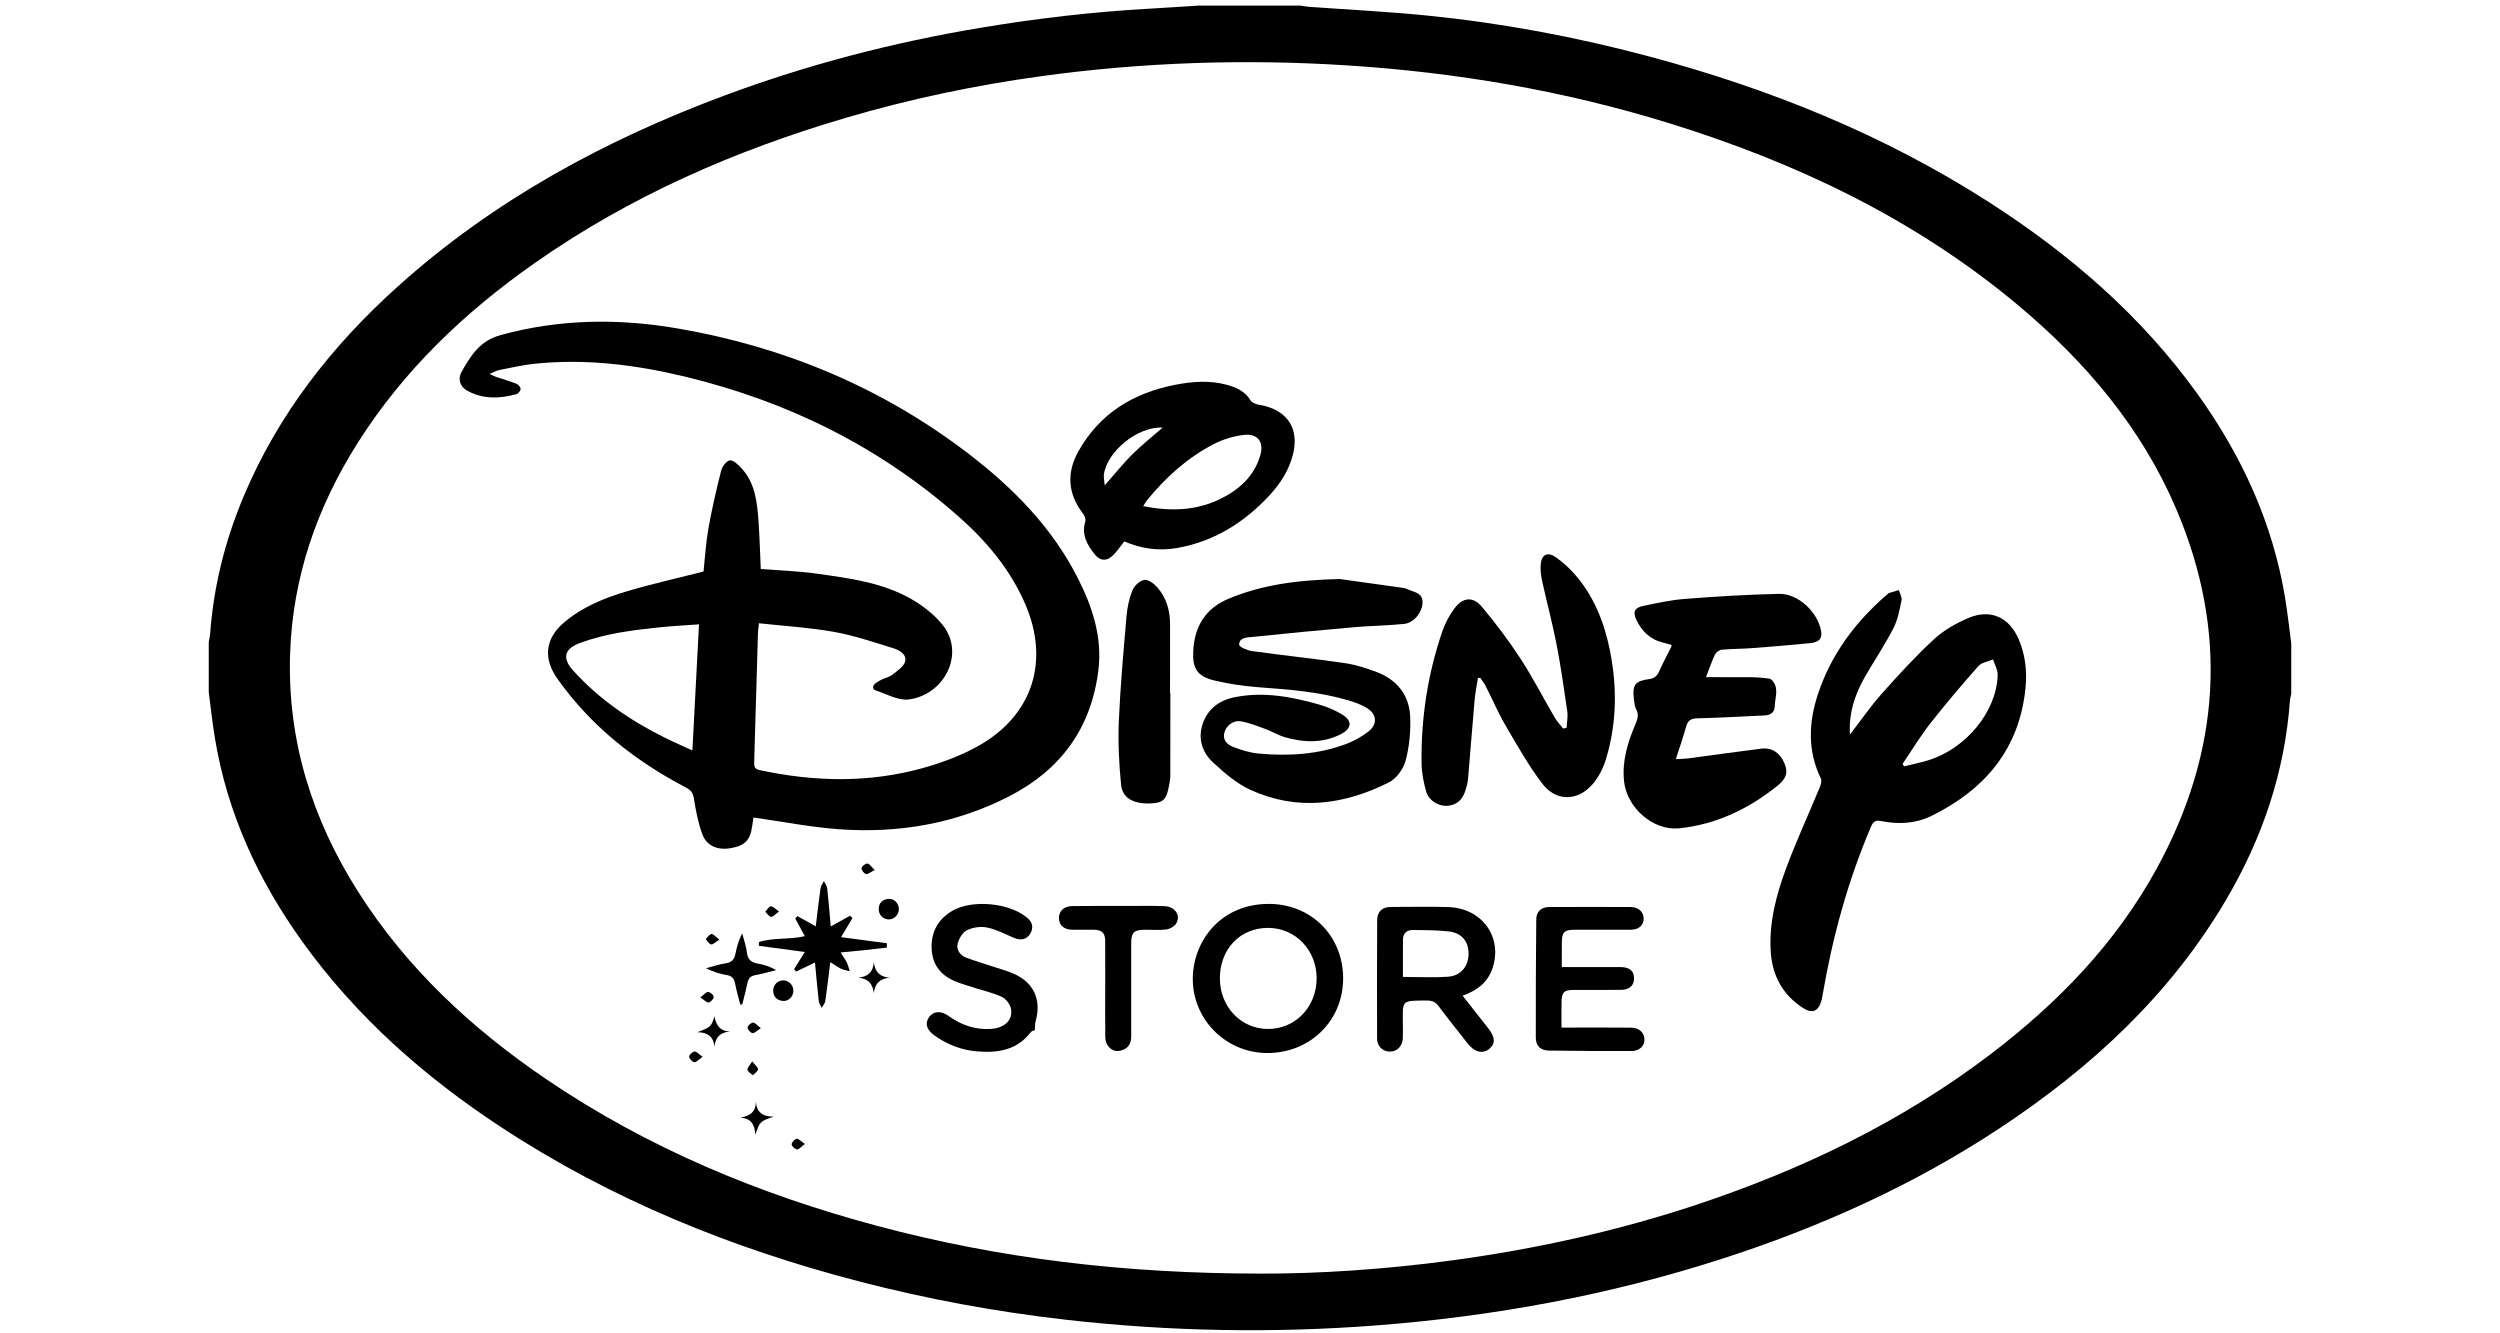
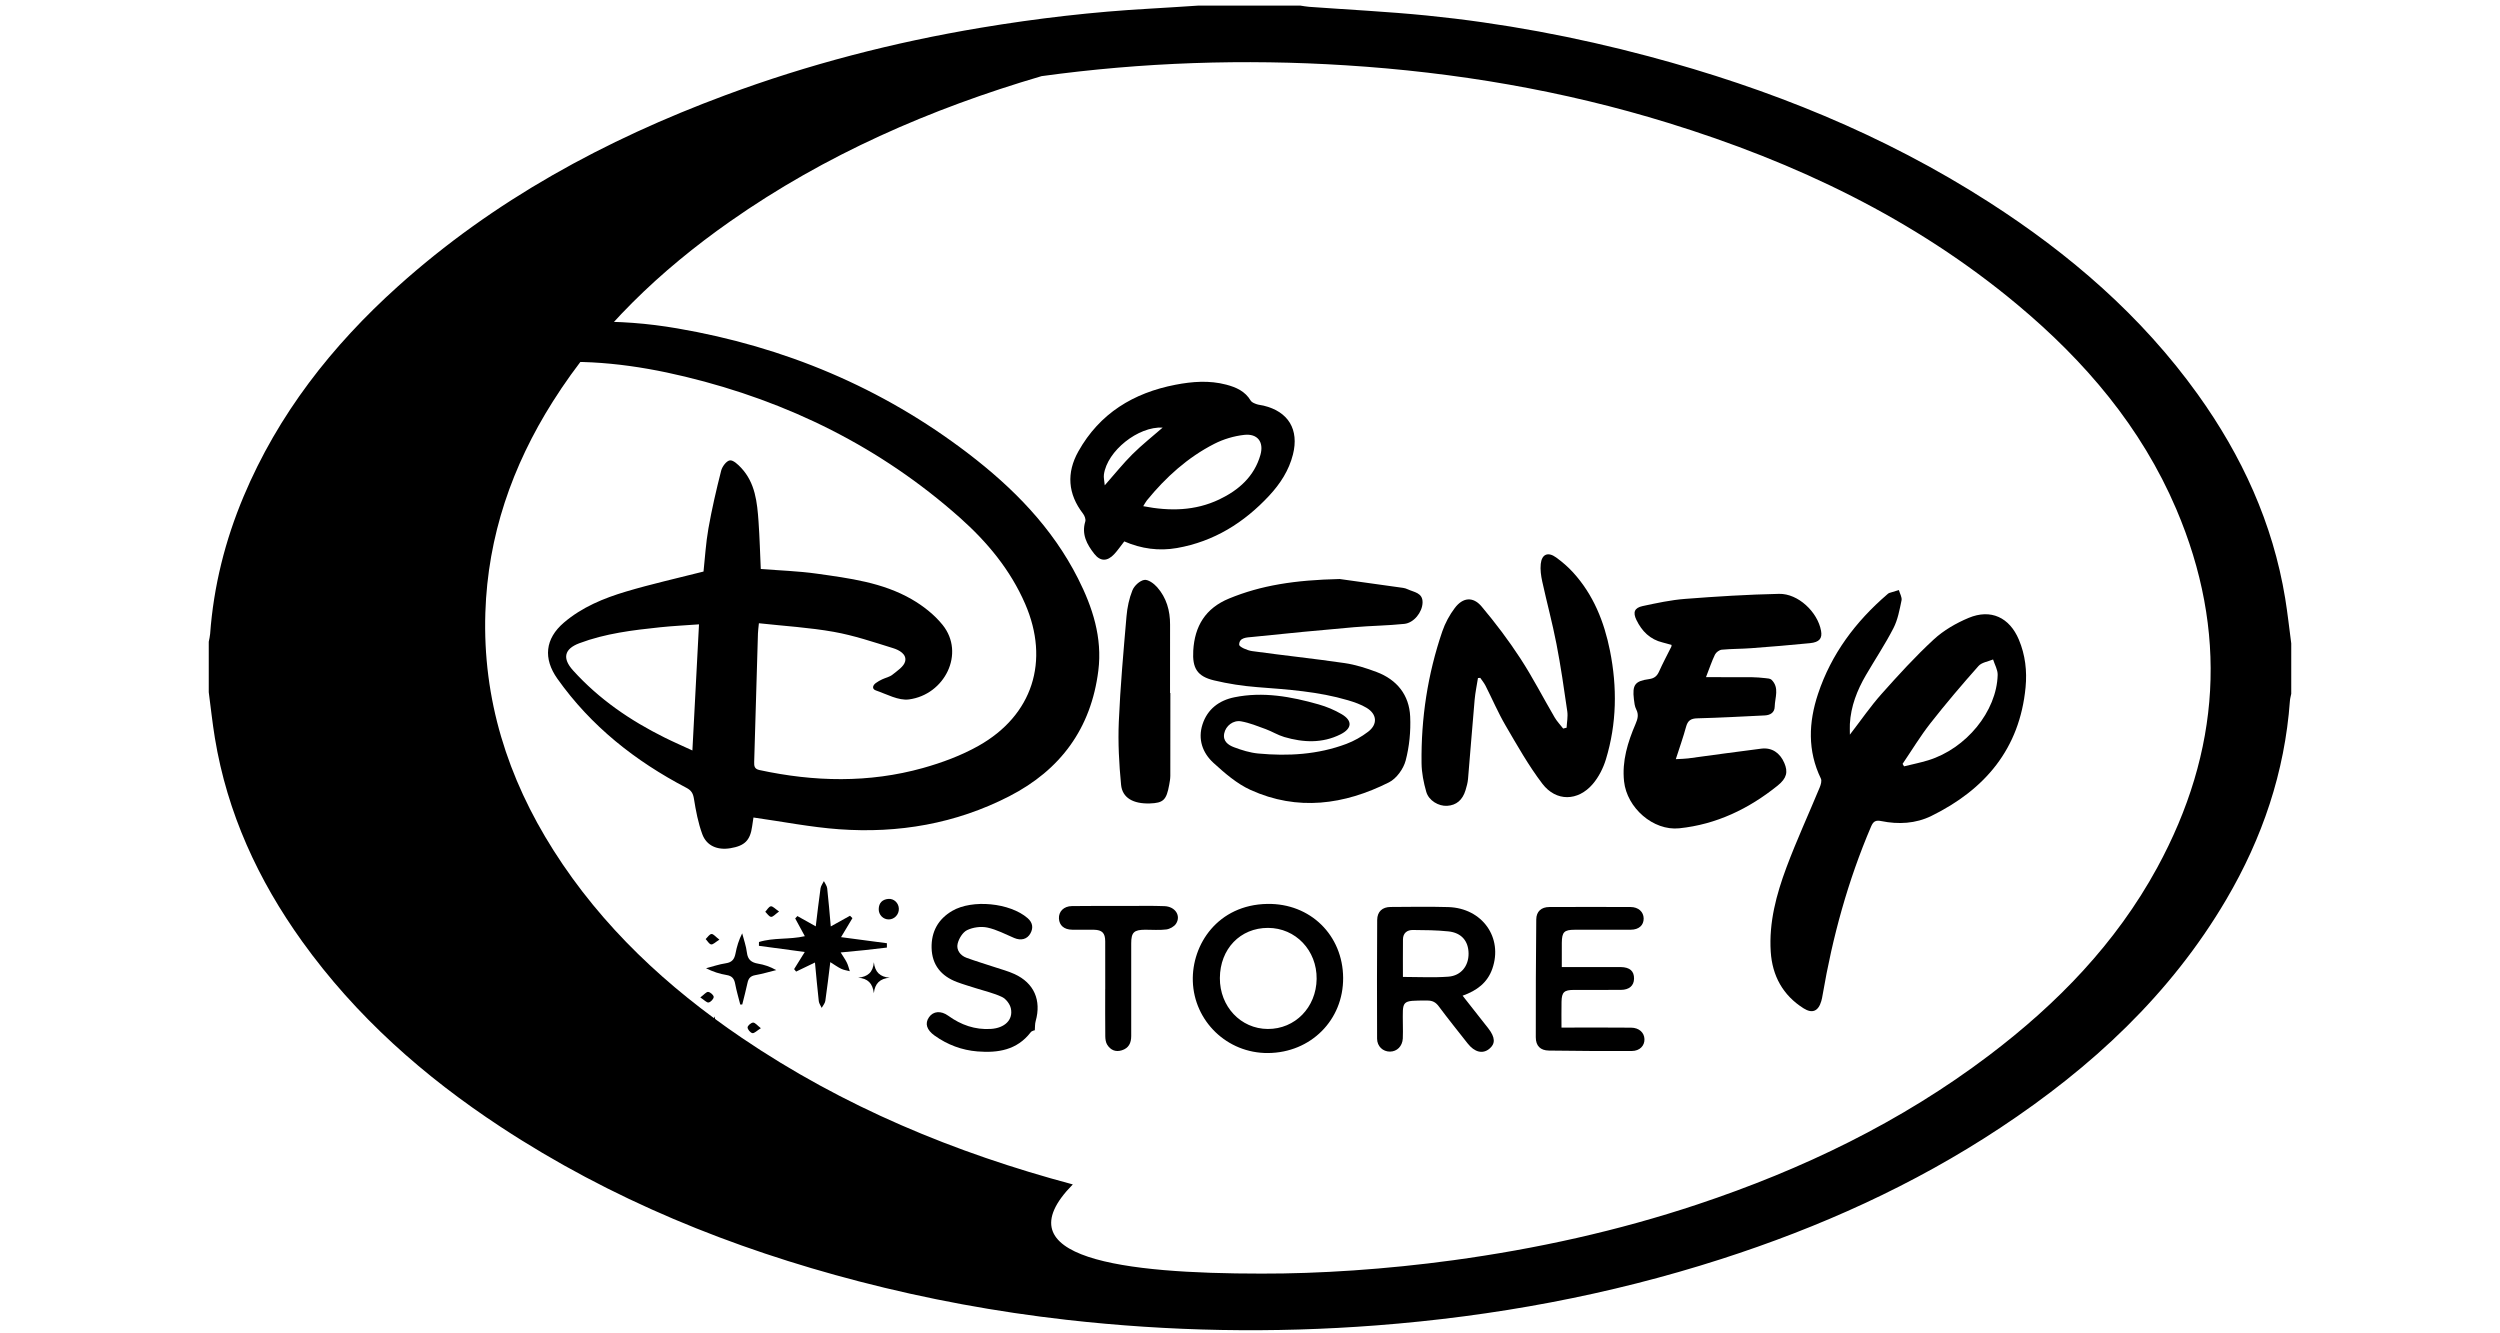
<svg xmlns="http://www.w3.org/2000/svg" version="1.1" id="Calque_3" x="0px" y="0px" width="450px" height="240px" viewBox="0 0 450 240" enable-background="new 0 0 450 240" xml:space="preserve">
  <g>
-     <path fill-rule="evenodd" clip-rule="evenodd" d="M215.629,1.012c6.149,0,12.3,0,18.45,0c0.527,0.074,1.051,0.179,1.579,0.218   c7.052,0.514,14.121,0.859,21.153,1.561c13.504,1.351,26.817,3.843,39.931,7.342c21.693,5.788,42.318,14.085,61.274,26.256   c14.533,9.334,27.438,20.456,37.567,34.573c7.951,11.084,13.53,23.205,15.752,36.75c0.439,2.687,0.729,5.397,1.089,8.097   c0,3.026,0,6.053,0,9.078c-0.083,0.425-0.21,0.846-0.24,1.273c-0.931,12.836-4.958,24.691-11.447,35.734   c-10.077,17.153-24.283,30.264-40.708,41.129c-15.589,10.313-32.482,17.901-50.238,23.615   c-20.184,6.497-40.887,10.308-62.014,11.932c-18.639,1.432-37.246,1.098-55.813-1.005c-12.604-1.429-25.054-3.723-37.342-6.916   c-22.942-5.958-44.653-14.761-64.519-27.823c-13.807-9.077-26.037-19.885-35.721-33.381c-7.924-11.042-13.485-23.121-15.705-36.614   c-0.449-2.732-0.738-5.491-1.102-8.237c0-3.026,0-6.052,0-9.078c0.085-0.47,0.212-0.938,0.248-1.411   c0.626-8.585,2.697-16.824,6.024-24.742c6.221-14.803,15.881-27.113,27.73-37.775c17.275-15.544,37.319-26.397,58.975-34.449   c14.925-5.55,30.273-9.52,45.979-12.145c10.109-1.689,20.269-2.873,30.5-3.442C209.9,1.395,212.764,1.194,215.629,1.012z    M227.05,229.249c10.264,0.028,22.425-0.754,34.53-2.408c14.958-2.044,29.64-5.276,43.972-10.05   c18.856-6.281,36.579-14.792,52.485-26.834c12.267-9.287,22.833-20.153,30.249-33.758c11.418-20.951,12.846-42.542,3.426-64.602   c-6.291-14.726-16.392-26.578-28.563-36.747c-18.556-15.504-39.937-25.647-62.879-32.729c-18.906-5.837-38.283-9.118-58.023-10.366   c-18.325-1.16-36.581-0.548-54.766,1.95c-11.893,1.635-23.622,4.091-35.148,7.479c-20.01,5.879-38.917,14.127-56.055,26.145   c-12.623,8.852-23.637,19.319-31.925,32.44c-7.331,11.605-11.696,24.177-12.137,37.986c-0.498,15.569,3.984,29.733,12.264,42.78   c8.752,13.787,20.465,24.642,33.881,33.744c18.265,12.392,38.351,20.72,59.597,26.394   C179.95,226.541,202.352,229.249,227.05,229.249z" />
+     <path fill-rule="evenodd" clip-rule="evenodd" d="M215.629,1.012c6.149,0,12.3,0,18.45,0c0.527,0.074,1.051,0.179,1.579,0.218   c7.052,0.514,14.121,0.859,21.153,1.561c13.504,1.351,26.817,3.843,39.931,7.342c21.693,5.788,42.318,14.085,61.274,26.256   c14.533,9.334,27.438,20.456,37.567,34.573c7.951,11.084,13.53,23.205,15.752,36.75c0.439,2.687,0.729,5.397,1.089,8.097   c0,3.026,0,6.053,0,9.078c-0.083,0.425-0.21,0.846-0.24,1.273c-0.931,12.836-4.958,24.691-11.447,35.734   c-10.077,17.153-24.283,30.264-40.708,41.129c-15.589,10.313-32.482,17.901-50.238,23.615   c-20.184,6.497-40.887,10.308-62.014,11.932c-18.639,1.432-37.246,1.098-55.813-1.005c-12.604-1.429-25.054-3.723-37.342-6.916   c-22.942-5.958-44.653-14.761-64.519-27.823c-13.807-9.077-26.037-19.885-35.721-33.381c-7.924-11.042-13.485-23.121-15.705-36.614   c-0.449-2.732-0.738-5.491-1.102-8.237c0-3.026,0-6.052,0-9.078c0.085-0.47,0.212-0.938,0.248-1.411   c0.626-8.585,2.697-16.824,6.024-24.742c6.221-14.803,15.881-27.113,27.73-37.775c17.275-15.544,37.319-26.397,58.975-34.449   c14.925-5.55,30.273-9.52,45.979-12.145c10.109-1.689,20.269-2.873,30.5-3.442C209.9,1.395,212.764,1.194,215.629,1.012z    M227.05,229.249c10.264,0.028,22.425-0.754,34.53-2.408c14.958-2.044,29.64-5.276,43.972-10.05   c18.856-6.281,36.579-14.792,52.485-26.834c12.267-9.287,22.833-20.153,30.249-33.758c11.418-20.951,12.846-42.542,3.426-64.602   c-6.291-14.726-16.392-26.578-28.563-36.747c-18.556-15.504-39.937-25.647-62.879-32.729c-18.906-5.837-38.283-9.118-58.023-10.366   c-18.325-1.16-36.581-0.548-54.766,1.95c-20.01,5.879-38.917,14.127-56.055,26.145   c-12.623,8.852-23.637,19.319-31.925,32.44c-7.331,11.605-11.696,24.177-12.137,37.986c-0.498,15.569,3.984,29.733,12.264,42.78   c8.752,13.787,20.465,24.642,33.881,33.744c18.265,12.392,38.351,20.72,59.597,26.394   C179.95,226.541,202.352,229.249,227.05,229.249z" />
    <path fill-rule="evenodd" clip-rule="evenodd" d="M135.622,147.151c-0.054,0.355-0.152,0.969-0.236,1.584   c-0.349,2.53-1.324,3.512-3.924,3.945c-2.31,0.384-4.274-0.419-5.05-2.529c-0.748-2.033-1.159-4.214-1.502-6.365   c-0.157-0.987-0.475-1.519-1.354-1.978c-9.208-4.814-17.176-11.094-23.235-19.65c-2.55-3.602-2.228-7.183,1.191-10.097   c3.253-2.776,7.155-4.381,11.176-5.581c4.518-1.349,9.133-2.374,13.946-3.602c0.259-2.374,0.411-5.096,0.882-7.762   c0.616-3.493,1.421-6.958,2.293-10.396c0.188-0.741,0.948-1.762,1.561-1.85c0.607-0.088,1.471,0.735,2.033,1.336   c2.546,2.718,2.888,6.198,3.133,9.668c0.202,2.86,0.276,5.726,0.404,8.542c3.379,0.27,6.744,0.371,10.056,0.838   c5.885,0.832,11.855,1.579,17.112,4.613c2.063,1.19,4.073,2.769,5.559,4.612c4.125,5.125,0.364,12.577-6.063,13.417   c-1.882,0.246-3.982-0.946-5.937-1.615c-0.754-0.259-0.613-0.908-0.004-1.347c0.354-0.256,0.742-0.472,1.137-0.657   c0.616-0.292,1.345-0.428,1.854-0.843c0.865-0.702,2.05-1.458,2.274-2.392c0.313-1.295-1.088-2.042-2.169-2.376   c-3.523-1.092-7.05-2.289-10.666-2.932c-4.396-0.784-8.885-1.046-13.491-1.551c-0.077,0.814-0.156,1.327-0.171,1.841   c-0.228,7.709-0.44,15.415-0.678,23.123c-0.023,0.758,0.043,1.266,0.957,1.462c9.836,2.125,19.672,2.354,29.407-0.363   c3.442-0.963,6.895-2.243,10-3.988c9.771-5.488,12.872-15.278,8.41-25.564c-2.657-6.124-6.825-11.136-11.749-15.513   c-14.291-12.701-30.93-20.911-49.444-25.381c-8.86-2.138-17.852-3.268-26.986-2.34c-2.173,0.221-4.319,0.722-6.47,1.141   c-0.498,0.097-0.961,0.384-1.757,0.712c0.589,0.27,0.852,0.417,1.133,0.512c1.246,0.42,2.515,0.78,3.734,1.264   c0.332,0.132,0.738,0.628,0.721,0.935c-0.018,0.333-0.438,0.837-0.774,0.93c-2.997,0.823-5.987,0.918-8.809-0.616   c-1.284-0.697-1.794-2.076-1.038-3.413c1.642-2.905,3.275-5.592,7.06-6.627c10.542-2.881,21.127-3.014,31.761-1.191   c19.252,3.302,36.833,10.633,52.396,22.541c8.059,6.166,15.086,13.288,19.729,22.461c2.638,5.209,4.411,10.657,3.666,16.604   c-1.301,10.392-6.798,17.877-16.05,22.621c-9.622,4.933-19.93,6.702-30.628,5.929C145.939,148.897,140.904,147.897,135.622,147.151   z M125.82,112.383c-2.424,0.178-4.709,0.287-6.982,0.524c-4.941,0.518-9.877,1.11-14.569,2.879   c-2.717,1.025-3.079,2.718-1.127,4.882c4.67,5.174,10.31,9.031,16.515,12.107c1.632,0.81,3.304,1.535,4.974,2.309   C125.031,127.429,125.421,120.002,125.82,112.383z" />
    <path fill-rule="evenodd" clip-rule="evenodd" d="M332.976,132.239c2.068-2.682,3.743-5.13,5.703-7.329   c3.01-3.379,6.073-6.742,9.395-9.807c1.785-1.646,4.036-2.946,6.291-3.887c3.99-1.665,7.344-0.072,9.026,3.913   c1.165,2.757,1.493,5.669,1.211,8.608c-1.064,11.051-7.304,18.389-16.952,23.132c-2.824,1.39-5.931,1.553-9.018,0.926   c-1.009-0.204-1.435,0.038-1.843,0.993c-4.158,9.729-6.928,19.852-8.71,30.261c-0.065,0.384-0.134,0.771-0.243,1.143   c-0.525,1.806-1.596,2.313-3.187,1.31c-3.733-2.353-5.642-5.864-5.917-10.209c-0.335-5.265,1.014-10.281,2.821-15.132   c1.82-4.875,4.006-9.614,5.996-14.427c0.201-0.487,0.407-1.184,0.211-1.589c-2.429-5.016-2.211-10.131-0.516-15.238   c2.383-7.175,6.759-13.012,12.45-17.91c0.111-0.095,0.223-0.212,0.354-0.255c0.578-0.19,1.164-0.357,1.748-0.532   c0.175,0.625,0.599,1.301,0.48,1.866c-0.353,1.696-0.673,3.475-1.454,4.991c-1.489,2.9-3.308,5.629-4.953,8.45   c-1.587,2.722-2.718,5.608-2.892,8.8C332.952,130.824,332.976,131.336,332.976,132.239z M342.466,137.494   c0.088,0.15,0.176,0.3,0.264,0.448c1.451-0.359,2.922-0.652,4.348-1.09c6.842-2.103,12.331-8.805,12.502-15.368   c0.025-0.918-0.537-1.854-0.827-2.781c-0.889,0.377-2.044,0.521-2.622,1.175c-2.972,3.35-5.881,6.766-8.643,10.291   C345.665,132.493,344.13,135.045,342.466,137.494z" />
    <path fill-rule="evenodd" clip-rule="evenodd" d="M241.139,104.222c2.556,0.356,6.985,0.971,11.414,1.595   c0.286,0.041,0.575,0.131,0.836,0.255c1.128,0.536,2.724,0.602,2.673,2.406c-0.049,1.724-1.56,3.64-3.284,3.821   c-3.004,0.315-6.036,0.336-9.045,0.598c-6.117,0.534-12.23,1.117-18.338,1.757c-0.936,0.098-2.34,0.066-2.343,1.391   c-0.002,0.394,1.457,1.034,2.306,1.15c5.548,0.769,11.124,1.352,16.666,2.16c1.956,0.285,3.894,0.904,5.751,1.601   c3.669,1.381,5.882,4.128,6.057,8.03c0.118,2.636-0.144,5.383-0.816,7.925c-0.396,1.491-1.652,3.234-3,3.912   c-8.056,4.045-16.454,5.213-24.916,1.366c-2.461-1.118-4.646-3.018-6.674-4.869c-1.969-1.795-2.841-4.258-1.974-6.934   c0.886-2.737,2.982-4.313,5.735-4.875c5.157-1.05,10.196-0.131,15.154,1.279c1.435,0.406,2.861,1.003,4.146,1.756   c1.996,1.168,1.9,2.587-0.195,3.639c-3.284,1.647-6.71,1.477-10.121,0.479c-1.156-0.338-2.213-1.007-3.351-1.426   c-1.449-0.533-2.907-1.124-4.414-1.394c-1.438-0.258-2.765,0.814-3.042,2.149c-0.296,1.422,0.712,2.116,1.755,2.511   c1.399,0.527,2.882,0.989,4.36,1.129c5.391,0.505,10.735,0.196,15.857-1.727c1.393-0.522,2.747-1.29,3.93-2.193   c1.744-1.334,1.611-3.156-0.271-4.297c-1.024-0.618-2.206-1.026-3.364-1.37c-5.322-1.575-10.82-1.938-16.319-2.36   c-2.612-0.203-5.236-0.604-7.782-1.214c-3.038-0.727-3.923-2.2-3.745-5.343c0.252-4.438,2.2-7.646,6.45-9.395   C227.005,105.361,233.021,104.411,241.139,104.222z" />
    <path fill-rule="evenodd" clip-rule="evenodd" d="M300.888,116.095c-0.596-0.167-1.1-0.329-1.614-0.451   c-2.265-0.545-3.733-2.021-4.716-4.045c-0.668-1.376-0.377-2.187,1.117-2.507c2.523-0.539,5.069-1.092,7.631-1.29   c5.635-0.435,11.28-0.79,16.928-0.908c3.424-0.073,6.937,3.262,7.554,6.644c0.251,1.364-0.283,2.059-1.981,2.23   c-3.54,0.356-7.088,0.641-10.636,0.909c-1.751,0.131-3.513,0.103-5.261,0.269c-0.436,0.042-1.012,0.467-1.21,0.869   c-0.57,1.168-0.979,2.417-1.622,4.072c2.906,0,5.56-0.013,8.209,0.008c0.829,0.006,1.658,0.084,2.482,0.171   c0.382,0.041,0.872,0.062,1.11,0.296c1.453,1.438,0.599,3.211,0.566,4.847c-0.02,1.042-0.789,1.52-1.783,1.567   c-4.044,0.192-8.088,0.424-12.134,0.52c-1.186,0.027-1.734,0.41-2.039,1.534c-0.507,1.863-1.159,3.688-1.844,5.818   c0.919-0.055,1.569-0.051,2.208-0.136c4.396-0.582,8.786-1.215,13.187-1.758c1.891-0.234,3.345,0.747,4.131,2.57   c0.695,1.609,0.463,2.752-1.198,4.086c-5.193,4.175-11.024,6.994-17.716,7.684c-4.668,0.479-9.415-3.668-9.927-8.449   c-0.393-3.667,0.661-7.046,2.074-10.347c0.375-0.878,0.603-1.664,0.12-2.601c-0.281-0.543-0.35-1.216-0.423-1.842   c-0.304-2.581,0.178-3.269,2.733-3.618c0.953-0.13,1.439-0.553,1.812-1.393c0.674-1.508,1.46-2.968,2.197-4.451   C300.865,116.354,300.86,116.3,300.888,116.095z" />
    <path fill-rule="evenodd" clip-rule="evenodd" d="M281.989,130.986c0.05-0.983,0.257-1.99,0.121-2.946   c-0.583-4.051-1.166-8.104-1.945-12.12c-0.731-3.774-1.74-7.495-2.562-11.254c-0.224-1.029-0.378-2.128-0.268-3.164   c0.189-1.757,1.31-2.218,2.766-1.162c1.098,0.797,2.148,1.701,3.061,2.704c3.651,4.012,5.589,8.859,6.637,14.104   c1.313,6.568,1.219,13.107-0.734,19.531c-0.483,1.586-1.301,3.201-2.374,4.454c-2.662,3.107-6.59,3.188-9.062-0.056   c-2.493-3.274-4.536-6.907-6.62-10.474c-1.348-2.308-2.402-4.787-3.616-7.175c-0.254-0.502-0.626-0.943-0.944-1.412   c-0.139,0.01-0.276,0.019-0.415,0.029c-0.205,1.305-0.483,2.603-0.6,3.914c-0.423,4.758-0.78,9.522-1.192,14.281   c-0.059,0.674-0.25,1.344-0.445,1.995c-0.541,1.781-1.658,2.713-3.313,2.813c-1.518,0.094-3.298-0.926-3.756-2.518   c-0.479-1.667-0.828-3.434-0.849-5.162c-0.101-8.106,1.109-16.035,3.733-23.713c0.511-1.493,1.303-2.962,2.255-4.22   c1.451-1.919,3.279-2.098,4.824-0.263c2.499,2.969,4.852,6.09,6.972,9.34c2.231,3.422,4.101,7.082,6.168,10.614   c0.424,0.724,1.021,1.344,1.539,2.012C281.576,131.087,281.781,131.036,281.989,130.986z" />
    <path fill-rule="evenodd" clip-rule="evenodd" d="M202.37,97.453c-0.675,0.863-1.194,1.637-1.823,2.307   c-1.243,1.322-2.488,1.326-3.587-0.084c-1.315-1.685-2.31-3.5-1.608-5.805c0.12-0.397-0.118-1.04-0.402-1.407   c-2.75-3.565-3.006-7.354-0.843-11.214c3.836-6.847,9.918-10.536,17.481-11.996c3.039-0.587,6.094-0.82,9.14-0.017   c1.781,0.47,3.396,1.185,4.403,2.879c0.181,0.305,0.646,0.482,1.017,0.62c0.405,0.15,0.856,0.172,1.282,0.274   c4.485,1.074,6.431,4.307,5.302,8.795c-0.721,2.871-2.292,5.276-4.264,7.4c-4.533,4.879-9.954,8.268-16.604,9.438   C208.611,99.215,205.453,98.788,202.37,97.453z M205.781,91.113c4.786,0.937,9.358,0.847,13.691-1.217   c3.492-1.663,6.301-4.13,7.402-8.008c0.664-2.337-0.521-3.88-2.917-3.61c-1.84,0.205-3.737,0.77-5.386,1.613   c-4.795,2.45-8.727,6.008-12.121,10.168C206.216,90.348,206.048,90.688,205.781,91.113z M198.854,87.359   c1.825-2.067,3.31-3.935,4.991-5.604c1.709-1.695,3.61-3.196,5.434-4.787c-4.396-0.257-9.994,4.199-10.575,8.448   C198.63,85.959,198.784,86.535,198.854,87.359z" />
    <path fill-rule="evenodd" clip-rule="evenodd" d="M210.666,124.736c0,4.973,0.006,9.947-0.009,14.92   c-0.002,0.53-0.104,1.067-0.198,1.595c-0.493,2.752-1.058,3.292-3.489,3.369c-2.956,0.095-4.947-0.981-5.176-3.354   c-0.364-3.773-0.57-7.596-0.408-11.376c0.271-6.33,0.841-12.649,1.385-18.964c0.137-1.585,0.474-3.21,1.067-4.676   c0.329-0.812,1.313-1.727,2.125-1.865c0.692-0.118,1.742,0.65,2.319,1.304c1.68,1.901,2.343,4.221,2.33,6.755   c-0.02,4.099-0.006,8.196-0.006,12.293C210.626,124.736,210.646,124.736,210.666,124.736z" />
    <path fill-rule="evenodd" clip-rule="evenodd" d="M241.765,176.014c0.049,7.596-5.826,13.476-13.521,13.532   c-7.389,0.052-13.308-5.761-13.536-12.914c-0.213-6.653,4.523-13.771,13.399-13.927   C235.866,162.568,241.715,168.348,241.765,176.014z M228.243,167.02c-5.002-0.005-8.636,3.782-8.666,9.027   c-0.029,5.119,3.753,9.143,8.62,9.168c4.912,0.027,8.73-3.882,8.797-9.004C237.058,171.068,233.21,167.025,228.243,167.02z" />
    <path fill-rule="evenodd" clip-rule="evenodd" d="M263.268,179.224c1.618,2.055,3.134,3.957,4.624,5.879   c1.271,1.64,1.307,2.788,0.163,3.703c-1.186,0.954-2.635,0.596-3.872-0.977c-1.748-2.222-3.521-4.426-5.209-6.691   c-0.555-0.745-1.132-1.04-2.062-1.039c-4.819,0.008-4.408-0.11-4.396,4.349c0.003,0.829,0.035,1.66-0.012,2.487   c-0.079,1.391-1.042,2.347-2.306,2.356c-1.27,0.009-2.316-0.941-2.322-2.327c-0.028-7.12-0.028-14.24,0.017-21.36   c0.01-1.514,0.929-2.338,2.407-2.346c3.464-0.019,6.929-0.083,10.389,0.018c6.128,0.183,9.89,5.505,7.926,11.108   C267.739,176.884,265.847,178.307,263.268,179.224z M252.526,175.846c2.857,0,5.532,0.153,8.183-0.046   c2.294-0.173,3.657-1.949,3.634-4.173c-0.024-2.236-1.267-3.727-3.619-3.976c-2.12-0.224-4.268-0.235-6.402-0.253   c-1.044-0.009-1.775,0.547-1.788,1.691C252.509,171.323,252.526,173.56,252.526,175.846z" />
    <path fill-rule="evenodd" clip-rule="evenodd" d="M281.069,184.963c0.665,0,1.188,0,1.711,0c3.608,0.002,7.22-0.021,10.827,0.016   c1.424,0.016,2.354,0.881,2.396,2.057c0.041,1.197-0.855,2.137-2.273,2.143c-4.974,0.017-9.948,0.001-14.921-0.076   c-1.546-0.025-2.364-0.844-2.367-2.395c-0.016-7.072,0.021-14.145,0.085-21.215c0.012-1.419,0.897-2.223,2.346-2.229   c4.878-0.023,9.755-0.02,14.632-0.002c1.397,0.005,2.338,0.866,2.355,2.055c0.017,1.228-0.869,2.026-2.317,2.031   c-3.367,0.012-6.731-0.002-10.097,0.007c-1.898,0.005-2.298,0.407-2.32,2.331c-0.016,1.402-0.003,2.806-0.003,4.379   c2.798,0,5.468,0,8.137,0c0.83,0,1.658-0.012,2.487,0.005c1.626,0.033,2.407,0.729,2.38,2.101c-0.024,1.25-0.863,1.995-2.351,2.005   c-2.829,0.021-5.657,0.001-8.486,0.008c-1.748,0.006-2.176,0.399-2.214,2.122C281.044,181.804,281.069,183.305,281.069,184.963z" />
    <path fill-rule="evenodd" clip-rule="evenodd" d="M186.264,185.445c-0.022,0.011-0.521,0.084-0.74,0.368   c-2.465,3.211-5.906,3.742-9.581,3.445c-2.808-0.225-5.398-1.199-7.712-2.85c-1.436-1.026-1.797-2.182-1.009-3.312   c0.763-1.095,2.136-1.221,3.472-0.257c2.289,1.653,4.802,2.542,7.648,2.369c2.514-0.154,4.063-1.641,3.609-3.71   c-0.171-0.774-0.872-1.695-1.578-2.036c-1.472-0.704-3.108-1.065-4.677-1.571c-1.153-0.371-2.322-0.701-3.455-1.13   c-2.824-1.068-4.483-3.064-4.555-6.146c-0.065-2.918,1.184-5.18,3.723-6.662c3.612-2.109,10.378-1.447,13.552,1.304   c0.894,0.773,1.084,1.721,0.517,2.749c-0.594,1.077-1.709,1.341-2.907,0.836c-1.601-0.679-3.176-1.525-4.851-1.883   c-1.15-0.243-2.587-0.049-3.646,0.464c-0.798,0.388-1.485,1.527-1.704,2.452c-0.258,1.092,0.457,2.103,1.579,2.518   c1.68,0.62,3.4,1.127,5.101,1.693c1.195,0.399,2.43,0.724,3.569,1.248c3.515,1.615,4.856,4.715,3.798,8.47   C186.279,184.294,186.315,184.831,186.264,185.445z" />
    <path fill-rule="evenodd" clip-rule="evenodd" d="M198.943,178.043c0-2.875,0.01-5.751-0.005-8.626   c-0.007-1.466-0.557-2.03-2.006-2.061c-1.315-0.025-2.632,0.008-3.947-0.01c-1.448-0.019-2.314-0.768-2.376-2.013   c-0.063-1.254,0.859-2.217,2.338-2.239c3.265-0.049,6.53-0.021,9.796-0.021c2.29,0.001,4.583-0.057,6.871,0.033   c1.93,0.073,3.005,1.725,2.069,3.165c-0.336,0.52-1.121,0.949-1.752,1.031c-1.247,0.159-2.528,0.043-3.796,0.048   c-2.031,0.01-2.514,0.479-2.516,2.465c-0.004,5.556-0.011,11.112,0,16.668c0.002,1.251-0.443,2.181-1.698,2.574   c-1.133,0.356-2.037-0.064-2.627-1.014c-0.262-0.42-0.337-1.009-0.343-1.521c-0.031-2.827-0.015-5.655-0.015-8.481   C198.938,178.043,198.941,178.043,198.943,178.043z" />
    <path fill-rule="evenodd" clip-rule="evenodd" d="M144.87,168.512c-0.618-1.139-1.176-2.166-1.733-3.192   c0.132-0.143,0.263-0.285,0.395-0.428c1.043,0.586,2.085,1.17,3.305,1.853c0.286-2.343,0.537-4.594,0.857-6.836   c0.066-0.456,0.398-0.874,0.607-1.312c0.206,0.432,0.542,0.848,0.594,1.294c0.251,2.225,0.426,4.458,0.644,6.865   c1.204-0.668,2.334-1.295,3.464-1.922c0.145,0.143,0.289,0.288,0.433,0.433c-0.642,1.073-1.284,2.147-2.047,3.42   c2.827,0.375,5.538,0.734,8.252,1.095c-0.001,0.261-0.001,0.521-0.001,0.781c-1.333,0.154-2.664,0.318-3.997,0.459   c-1.354,0.143-2.71,0.264-4.322,0.419c0.442,0.72,0.828,1.254,1.115,1.838c0.236,0.483,0.357,1.022,0.528,1.538   c-0.514-0.136-1.063-0.2-1.533-0.427c-0.646-0.31-1.233-0.741-1.979-1.204c-0.304,2.441-0.561,4.714-0.894,6.975   c-0.064,0.44-0.429,0.839-0.655,1.256c-0.18-0.399-0.474-0.788-0.521-1.202c-0.259-2.272-0.456-4.551-0.688-6.962   c-1.176,0.566-2.284,1.1-3.393,1.634c-0.121-0.147-0.24-0.297-0.36-0.445c0.593-0.953,1.185-1.908,1.915-3.084   c-2.833-0.381-5.542-0.745-8.25-1.109c0.001-0.229,0.004-0.459,0.007-0.688C139.244,168.738,142.098,169.154,144.87,168.512z" />
    <path fill-rule="evenodd" clip-rule="evenodd" d="M133.247,180.816c-0.313-1.244-0.685-2.477-0.919-3.735   c-0.173-0.934-0.569-1.421-1.554-1.579c-1.234-0.201-2.437-0.587-3.689-1.217c1.189-0.309,2.363-0.72,3.571-0.897   c1.113-0.162,1.538-0.744,1.734-1.761c0.234-1.223,0.591-2.423,1.203-3.625c0.294,1.151,0.71,2.285,0.849,3.454   c0.152,1.297,0.82,1.803,2.014,2.004c1.087,0.183,2.147,0.526,3.266,1.159c-1.257,0.311-2.503,0.687-3.775,0.91   c-0.86,0.149-1.227,0.584-1.396,1.39c-0.275,1.303-0.626,2.594-0.944,3.89C133.486,180.812,133.366,180.813,133.247,180.816z" />
    <path fill-rule="evenodd" clip-rule="evenodd" d="M161.794,163.576c0.024,1.037-0.785,1.904-1.797,1.921   c-1.015,0.018-1.854-0.822-1.827-1.873c0.028-1.1,0.644-1.716,1.711-1.819C160.908,161.707,161.77,162.542,161.794,163.576z" />
-     <path fill-rule="evenodd" clip-rule="evenodd" d="M142.809,178.352c-0.012,1.026-0.888,1.922-1.887,1.817   c-1.038-0.109-1.707-0.688-1.747-1.801c-0.039-1.05,0.78-1.896,1.803-1.902C141.988,176.461,142.822,177.317,142.809,178.352z" />
    <path fill-rule="evenodd" clip-rule="evenodd" d="M160.142,175.986c-1.721,0.158-2.66,0.992-2.847,2.791   c-0.218-1.766-1.076-2.661-2.825-2.788c1.699-0.171,2.675-0.943,2.825-2.785C157.5,174.99,158.408,175.852,160.142,175.986z" />
    <path fill-rule="evenodd" clip-rule="evenodd" d="M131.379,185.661c-1.659,0.188-2.619,0.945-2.766,2.754   c-0.206-1.79-1.152-2.589-3.08-2.617c2.442-0.946,2.442-0.946,3.08-2.854C128.878,184.505,129.568,185.599,131.379,185.661z" />
    <path fill-rule="evenodd" clip-rule="evenodd" d="M139.265,200.999c-2.474,0.845-2.474,0.845-3.31,3.258   c-0.095-2.014-0.903-2.985-2.706-3.077c1.614-0.309,2.833-0.906,2.795-2.907C136.219,200.154,137.16,200.979,139.265,200.999z" />
    <path fill-rule="evenodd" clip-rule="evenodd" d="M126.473,190.236c-0.711,0.485-1.144,1.008-1.495,0.958   c-0.374-0.053-0.923-0.641-0.931-1.004c-0.008-0.318,0.604-0.881,0.983-0.918C125.385,189.239,125.792,189.754,126.473,190.236z" />
    <path fill-rule="evenodd" clip-rule="evenodd" d="M140.23,164.068c-0.678,0.484-1.081,0.995-1.436,0.964   c-0.372-0.031-0.7-0.584-1.048-0.908c0.331-0.351,0.627-0.933,1.001-0.987C139.095,163.085,139.525,163.596,140.23,164.068z" />
    <path fill-rule="evenodd" clip-rule="evenodd" d="M144.887,205.908c-0.663,0.488-1.059,1.006-1.415,0.98   c-0.37-0.024-0.98-0.577-0.979-0.896c0.004-0.362,0.535-0.959,0.9-1.012C143.747,204.93,144.182,205.439,144.887,205.908z" />
    <path fill-rule="evenodd" clip-rule="evenodd" d="M126.056,179.538c0.681-0.507,1.077-1.027,1.418-0.994   c0.382,0.038,0.986,0.577,0.99,0.904c0.005,0.352-0.536,0.933-0.914,1.001C127.213,180.509,126.776,180.007,126.056,179.538z" />
    <path fill-rule="evenodd" clip-rule="evenodd" d="M136.955,185.075c-0.718,0.447-1.162,0.944-1.519,0.888   c-0.36-0.06-0.874-0.664-0.871-1.029c0-0.313,0.629-0.855,0.992-0.868C135.923,184.056,136.305,184.576,136.955,185.075z" />
-     <path fill-rule="evenodd" clip-rule="evenodd" d="M157.456,156.594c-0.743,0.372-1.224,0.817-1.578,0.733   c-0.356-0.084-0.85-0.737-0.799-1.065c0.052-0.343,0.697-0.839,1.06-0.82C156.506,155.461,156.845,156.026,157.456,156.594z" />
    <path fill-rule="evenodd" clip-rule="evenodd" d="M135.402,191.048c0.527,0.688,1.066,1.084,1.038,1.434   c-0.031,0.38-0.594,0.714-0.924,1.066c-0.346-0.325-0.915-0.615-0.975-0.987C134.486,192.208,134.964,191.771,135.402,191.048z" />
    <path fill-rule="evenodd" clip-rule="evenodd" d="M129.491,169.141c-0.712,0.437-1.145,0.913-1.487,0.854   c-0.372-0.062-0.66-0.622-0.985-0.965c0.35-0.325,0.68-0.881,1.052-0.91C128.418,168.093,128.81,168.622,129.491,169.141z" />
  </g>
</svg>